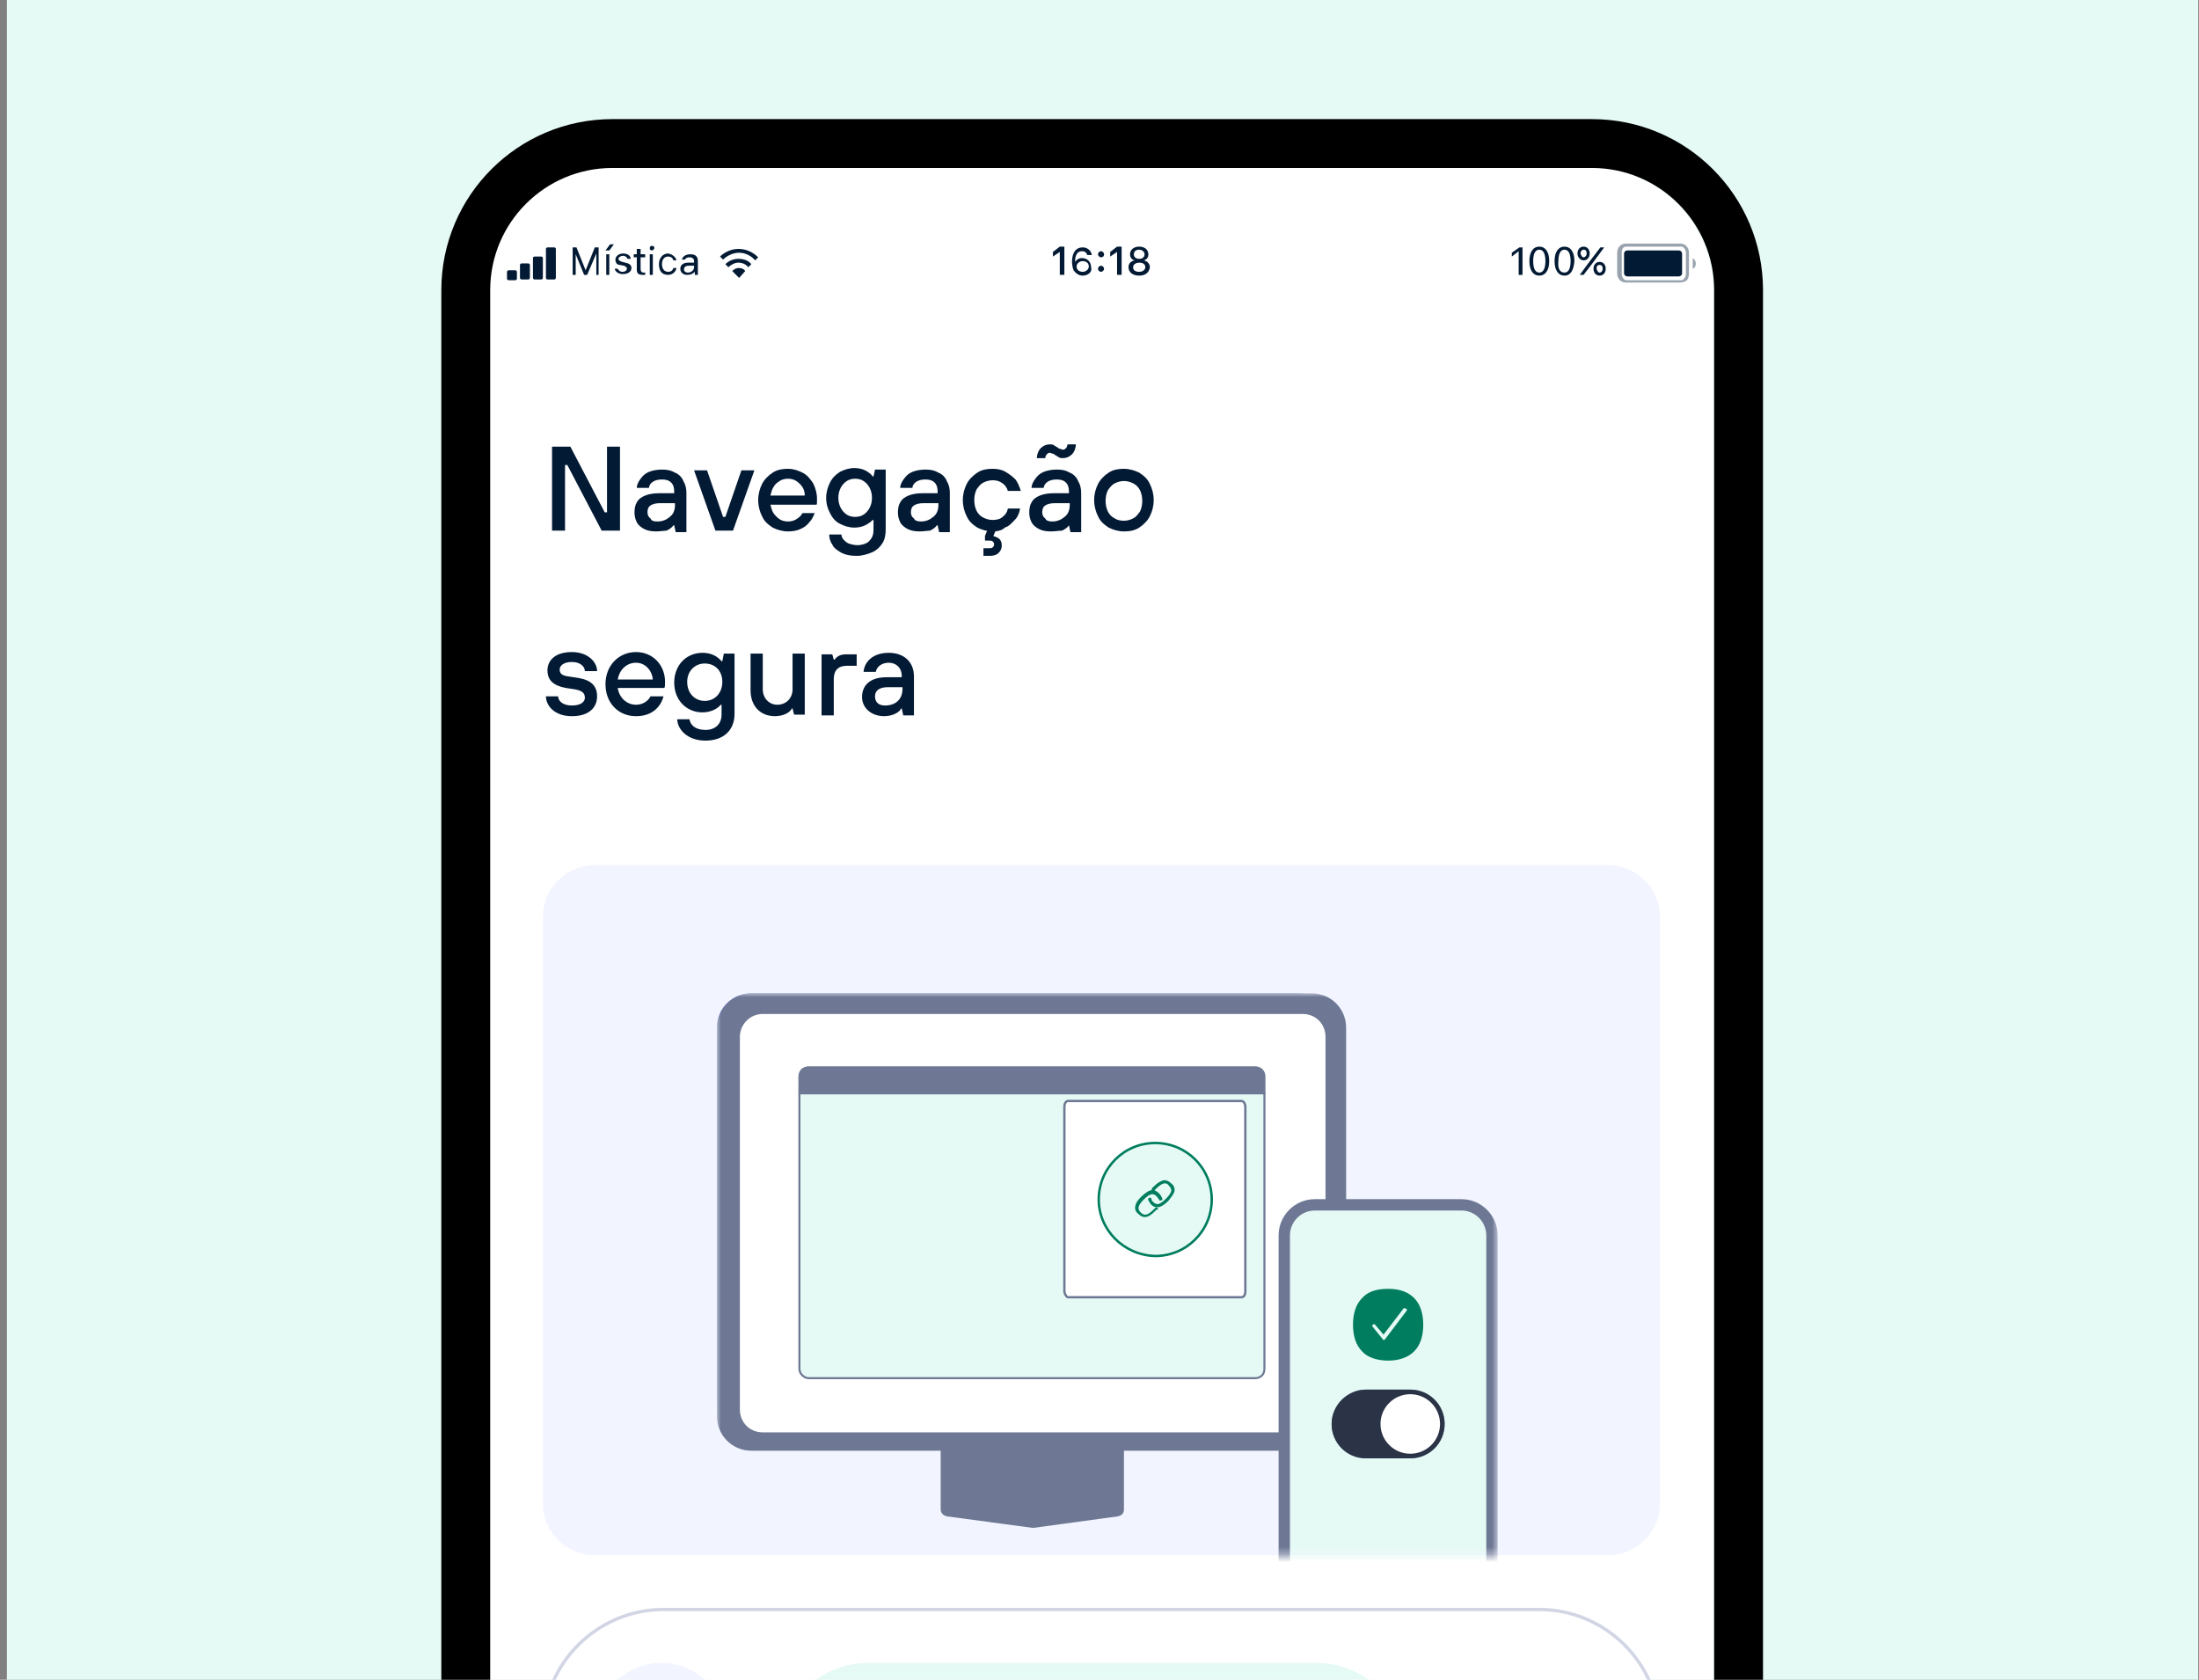
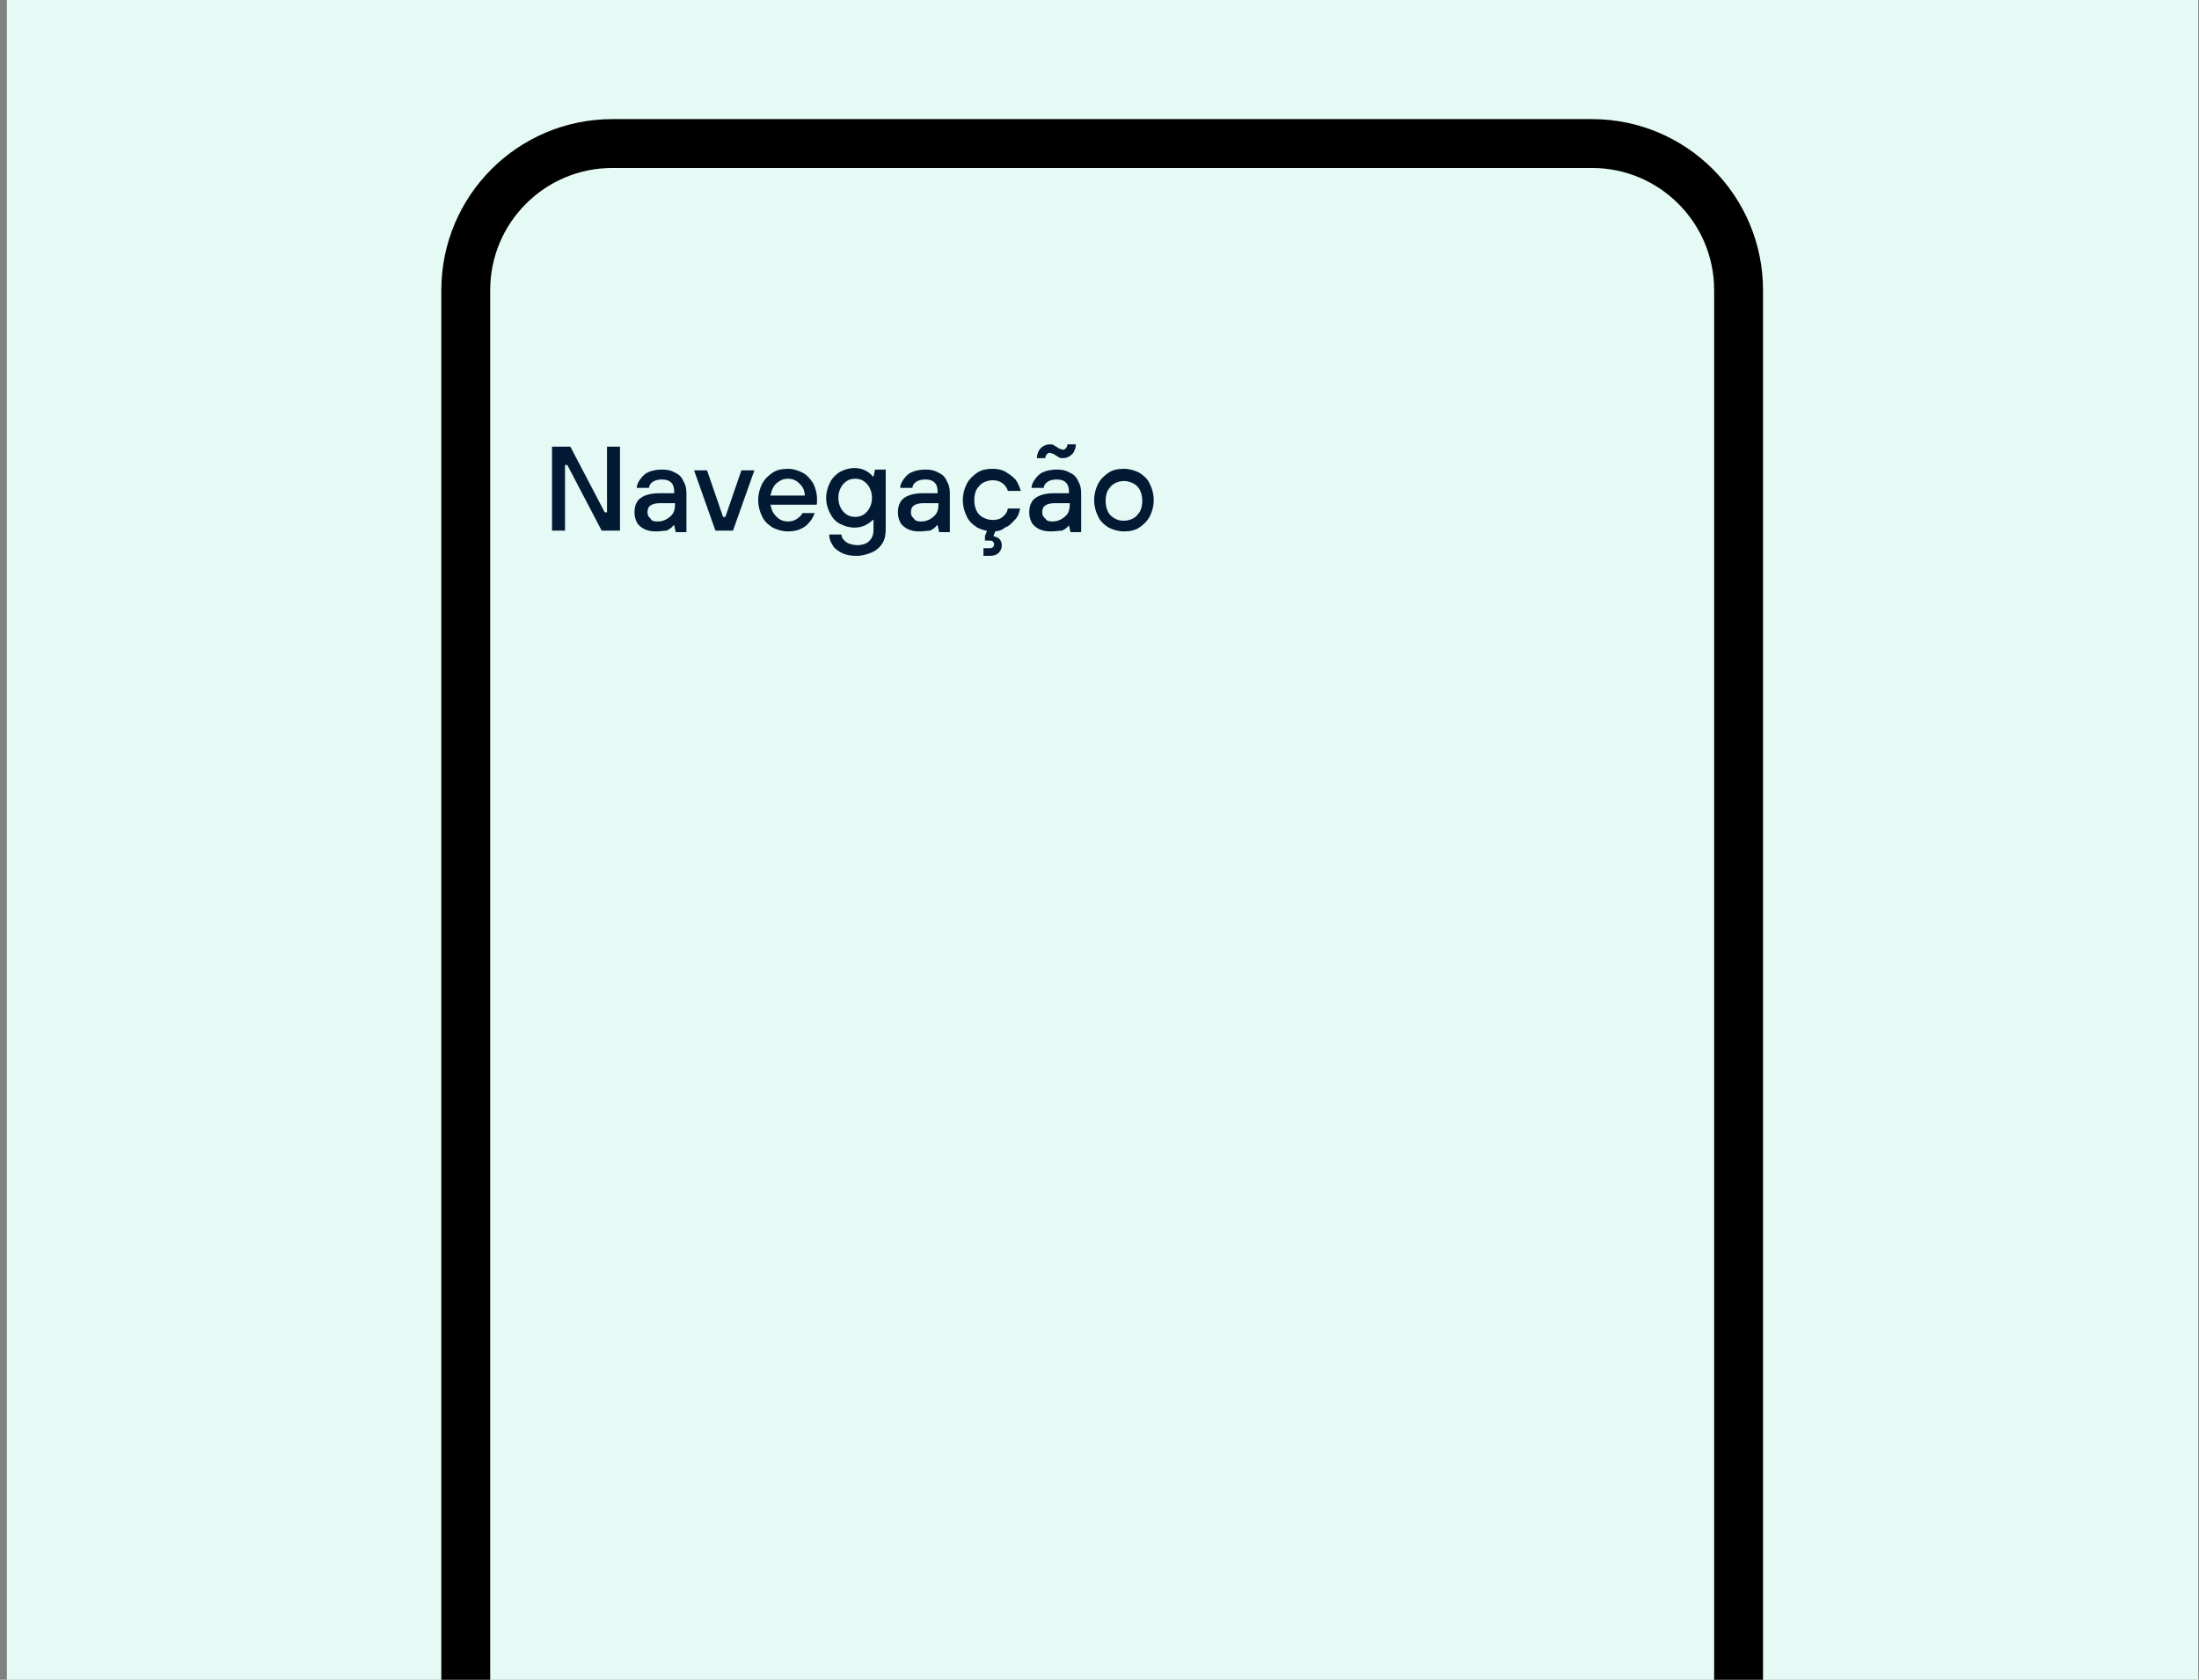
<svg xmlns="http://www.w3.org/2000/svg" enable-background="new 0 0 288 220" viewBox="0 0 288 220">
  <rect x="0" y="0" width="288" height="220" fill="#808080" stroke="none" />
  <clipPath id="a">
    <path d="m.9 0h287v220h-287z" />
  </clipPath>
  <clipPath id="b">
-     <path d="m64.2 38c0-8.8 7.2-16 16-16h128.2c8.8 0 16 7.2 16 16v207.6h-160.2z" />
-   </clipPath>
+     </clipPath>
  <clipPath id="c">
    <path d="m66.4 31.1h51.9v6.8h-51.9z" />
  </clipPath>
  <clipPath id="d">
    <path d="m170.2 31h51.9v7h-51.9z" />
  </clipPath>
  <clipPath id="e">
    <path d="m211.8 31.9h10.2v5.1h-10.2z" />
  </clipPath>
  <mask id="f" height="85.8" maskUnits="userSpaceOnUse" width="102.3" x="93.9" y="130.1">
    <path d="m77.9 113.3h132.7c3.8 0 6.8 3.1 6.8 6.8v76.8c0 3.8-3.1 6.8-6.8 6.8h-132.7c-3.8 0-6.8-3.1-6.8-6.8v-76.8c-0-3.7 3-6.8 6.8-6.8z" fill="#f2f4ff" />
  </mask>
  <clipPath id="g">
    <path d="m178.9 182h5.8c2.5 0 4.5 2 4.5 4.5 0 2.5-2 4.5-4.5 4.5h-5.8c-2.5 0-4.5-2-4.5-4.5 0-2.5 2.1-4.5 4.5-4.5z" />
  </clipPath>
  <clipPath id="h">
-     <path d="m178.9 182h5.8c2.5 0 4.5 2 4.5 4.5 0 2.5-2 4.5-4.5 4.5h-5.8c-2.5 0-4.5-2-4.5-4.5 0-2.5 2.1-4.5 4.5-4.5z" />
-   </clipPath>
+     </clipPath>
  <clipPath id="i">
    <path d="m79.8 217.8h13.7c.9 0 1.7.8 1.7 1.7v13.7c0 .9-.8 1.7-1.7 1.7h-13.7c-.9 0-1.7-.8-1.7-1.7v-13.7c0-.9.8-1.7 1.7-1.7z" />
  </clipPath>
  <path d="m.9 0h287v220h-287z" fill="#e5faf5" />
  <g clip-path="url(#a)">
    <g clip-path="url(#b)">
      <path d="m64.2 38c0-8.8 7.2-16 16-16h128.2c8.8 0 16 7.2 16 16v207.6h-160.2z" fill="#fff" />
      <g fill="#031a34">
        <g clip-path="url(#c)">
          <path clip-rule="evenodd" d="m71.7 32.4c-.1 0-.2.1-.2.2v3.8c0 .1.1.2.2.2h.9c.1 0 .2-.1.2-.2v-3.8c0-.1-.1-.2-.2-.2zm-1.7 1.2c-.1 0-.2.1-.2.2v2.6c0 .1.1.2.2.2h.9c.1 0 .2-.1.2-.2v-2.6c0-.1-.1-.2-.2-.2zm-1.9 1.1c0-.1.1-.2.2-.2h.9c.1 0 .2.1.2.2v1.7c0 .1-.1.2-.2.2h-.9c-.1 0-.2-.1-.2-.2zm-1.5.7c-.1 0-.2.1-.2.2v.9c0 .1.1.2.2.2h.9c.1 0 .2-.1.2-.2v-.9c0-.1-.1-.2-.2-.2z" fill-rule="evenodd" />
          <path d="m78.5 36h-.4v-2.8l-1.2 2.8h-.4l-1.1-2.7v2.7h-.4v-3.6h.5l1.2 3 1.2-3h.5v3.6zm.9 0v-2.7h.4v2.7zm.4-3.2h-.5l.6-.8h.5zm.8 1.2c0-.4.4-.8 1-.8s1 .3 1 .7h-.4c-.1-.2-.3-.4-.6-.4s-.6.2-.6.4.2.3.5.4l.4.1c.5.1.8.3.8.7 0 .5-.5.8-1.1.8s-1-.3-1.1-.7h.4c.1.2.3.4.6.4.4 0 .6-.2.6-.4s-.1-.3-.4-.4l-.5-.1c-.4 0-.6-.3-.6-.7zm2.9-1.4h.4v.7h.6v.4h-.6v1.5c0 .3.1.5.4.5h.2v.3c-.1 0-.2 0-.3 0-.6 0-.8-.2-.8-.7v-1.6h-.4v-.4h.4v-.7zm1.6 3.4v-2.7h.4v2.7zm.3-3.2c-.2 0-.3-.1-.3-.3s.1-.3.3-.3.3.1.3.3c0 .1-.2.3-.3.3zm3.2 1.3h-.4c-.1-.3-.3-.5-.7-.5-.5 0-.8.4-.8 1s.3 1 .8 1c.4 0 .6-.2.7-.5h.4c-.1.5-.5.9-1.1.9-.8 0-1.2-.5-1.2-1.4 0-.8.5-1.4 1.2-1.4.6.1 1 .5 1.1.9zm1.5 1.6c.4 0 .8-.3.8-.7v-.2h-.7c-.4 0-.6.2-.6.4-.1.3.2.5.5.5zm-.1.3c-.5 0-.9-.3-.9-.8s.4-.8 1-.8h.8v-.2c0-.3-.2-.5-.6-.5-.3 0-.5.1-.6.3h-.4c.1-.4.5-.7 1.1-.7.7 0 1 .3 1 .9v1.8h-.4v-.4c-.3.3-.6.4-1 .4z" />
          <path clip-rule="evenodd" d="m96.7 32.6c1 0 1.9.4 2.6 1.1l-.4.4c-.5-.6-1.3-1-2.1-1s-1.6.4-2.1.9l-.4-.4c.5-.5 1.4-1 2.4-1zm1.7 2c-.4-.5-1-.7-1.7-.7s-1.3.3-1.7.7l.4.4c.3-.3.8-.6 1.3-.6s1 .2 1.3.6zm-.8.9c-.2-.3-.5-.4-.9-.4-.3 0-.6.2-.8.4l.9.9z" fill-rule="evenodd" />
        </g>
        <path d="m138.8 36v-3l-.9.6v-.6l.9-.7h.6v3.7zm3 .1c-.5 0-.9-.3-1.2-.7-.1-.3-.2-.7-.2-1.1 0-1.2.5-1.9 1.4-1.9.6 0 1.1.4 1.2 1h-.6c-.1-.3-.3-.5-.7-.5-.6 0-.9.5-.9 1.4.2-.3.5-.5.9-.5.7 0 1.2.5 1.2 1.2.2.6-.4 1.1-1.1 1.1zm0-.5c.4 0 .8-.3.8-.7s-.3-.7-.8-.7c-.4 0-.8.3-.8.7s.3.7.8.7zm2.4 0c-.2 0-.4-.2-.4-.4s.2-.4.4-.4.4.2.4.4-.2.4-.4.4zm0-1.9c-.2 0-.4-.2-.4-.4s.2-.4.4-.4.4.2.4.4c0 .3-.2.4-.4.4zm2.1 2.3v-3l-.9.6v-.6l.9-.7h.6v3.7zm2.9.1c-.8 0-1.4-.4-1.4-1.1 0-.5.3-.8.8-.9-.4-.1-.6-.4-.6-.8 0-.6.5-1 1.2-1s1.2.4 1.2 1c0 .4-.2.7-.6.8.5.1.8.5.8.9-.1.7-.6 1.1-1.4 1.1zm0-.5c.5 0 .8-.3.8-.6 0-.4-.3-.6-.8-.6s-.8.3-.8.6c0 .4.3.6.8.6zm0-1.7c.4 0 .7-.2.7-.6 0-.3-.3-.6-.7-.6s-.7.2-.7.6.3.6.7.6z" />
        <g clip-path="url(#d)">
          <path d="m198.9 36v-3.1l-.9.7v-.5l1-.7h.4v3.6zm2.7.1c-.8 0-1.3-.7-1.3-1.9s.5-1.9 1.3-1.9 1.3.7 1.3 1.9-.5 1.9-1.3 1.9zm0-.4c.5 0 .8-.5.8-1.5s-.3-1.5-.8-1.5-.8.5-.8 1.5.3 1.5.8 1.5zm3.3.4c-.8 0-1.3-.7-1.3-1.9s.5-1.9 1.3-1.9 1.3.7 1.3 1.9c-.1 1.2-.5 1.9-1.3 1.9zm0-.4c.5 0 .8-.5.8-1.5s-.3-1.5-.8-1.5-.8.5-.8 1.5c-.1 1 .2 1.5.8 1.5zm3.3-2.5c0 .5-.3.9-.8.9-.4 0-.8-.4-.8-.9s.3-.9.8-.9.8.4.8.9zm-.8.5c.2 0 .4-.2.4-.5s-.1-.5-.4-.5c-.2 0-.4.2-.4.5.1.3.2.5.4.5zm0 2.3h-.5l1.4-1.9 1.3-1.7h.5l-1.4 1.9zm2.9-.8c0 .5-.3.9-.8.9s-.8-.4-.8-.9.3-.9.8-.9.8.4.8.9zm-.8.5c.2 0 .4-.2.4-.5s-.1-.5-.4-.5-.4.2-.4.5c.1.3.2.5.4.5z" />
          <g clip-path="url(#e)" clip-rule="evenodd" fill-rule="evenodd" opacity=".405">
            <path d="m221.7 35.2c.3-.1.4-.4.4-.7s-.2-.6-.4-.7z" />
            <path d="m211.8 35.8c0 .7.5 1.2 1.1 1.2h7.2c.2 0 .5-.1.7-.2.3-.2.4-.6.4-1v-2.7c0-.7-.5-1.2-1.1-1.2h-7.2c-.6 0-1.1.5-1.1 1.2zm9 .1v-2.8c0-.4-.3-.8-.6-.8h-7.2c-.4 0-.6.3-.6.8v2.8c0 .4.3.8.6.8h7.3c.2-.1.5-.4.5-.8z" />
          </g>
          <path d="m213.1 32.8h6.8c.2 0 .4.2.4.4v2.6c0 .2-.2.4-.4.4h-6.8c-.2 0-.4-.2-.4-.4v-2.6c0-.2.2-.4.4-.4z" />
        </g>
      </g>
      <path d="m64.2 48.2h160v54.8h-160z" fill="#fff" />
      <path d="m74.9 93.8c-2.3 0-3.4-1.4-3.4-2.6h1.6c0 .6.6 1.2 1.8 1.2s1.7-.5 1.7-1c0-.6-.3-.9-1.2-1.1l-1.3-.2c-1.6-.3-2.4-1-2.4-2.3s1-2.4 3.2-2.4c2.1 0 3.3 1.3 3.3 2.5h-1.6c0-.6-.6-1.2-1.7-1.2s-1.6.5-1.6 1 .3.8 1.2.9l1.3.2c1.7.3 2.4 1.1 2.4 2.4 0 1.5-1.1 2.6-3.3 2.6zm8.4 0c-2.3 0-4-1.7-4-4.2 0-2.4 1.7-4.2 4-4.2 2.2 0 3.8 1.7 3.8 3.9 0 .4 0 .7-.1.8h-6.1c.2 1.3 1.2 2.2 2.4 2.2.9 0 1.6-.5 1.9-1.1h1.7c-.4 1.5-1.6 2.6-3.6 2.6zm-2.4-4.8h4.6c-.1-1.2-1-2.2-2.2-2.2-1.3 0-2.2 1-2.4 2.2zm11.5 8c-2.5 0-3.7-1.6-3.7-2.8h1.6c.1.7.7 1.4 2.1 1.4 1.3 0 2.1-.8 2.1-2v-1.3h-.1c-.5.6-1.4 1-2.4 1-2.1 0-3.7-1.6-3.7-3.9s1.6-3.9 3.7-3.9c1.1 0 1.9.4 2.5 1.1h.1l.2-1h1.4v7.9c0 2.1-1.4 3.5-3.8 3.5zm-.1-5.2c1.3 0 2.3-1 2.3-2.5s-1-2.4-2.3-2.4-2.3 1-2.3 2.4c0 1.5 1 2.5 2.3 2.5zm9.2 2c-1.9 0-3.2-1.3-3.2-3.4v-4.8h1.6v4.7c0 1.1.8 2 1.9 2 1.2 0 2-.9 2-2v-4.7h1.6v8h-1.4l-.2-.8h-.1c-.2.5-1.1 1-2.2 1zm7.7-.1h-1.6v-8h1.4l.2.7h.1c.3-.4.7-.7 1.5-.7h1.4v1.5h-1.3c-1.1 0-1.7.6-1.7 1.7zm6.6.1c-1.7 0-2.9-1.1-2.9-2.5 0-1.5 1-2.6 3.2-2.6h2v-.2c0-1-.7-1.7-1.7-1.7s-1.6.6-1.7 1.2h-1.6c.1-1.3 1.2-2.5 3.3-2.5 2 0 3.3 1.2 3.3 3.1v5.1h-1.4l-.2-.9h-.1c-.1.4-1 1-2.2 1zm.1-1.4c1.4 0 2.3-.8 2.3-2.2v-.2h-1.9c-1.2 0-1.7.5-1.7 1.2s.4 1.2 1.3 1.2z" fill="#031a34" />
      <path d="m77.9 113.3h132.7c3.8 0 6.8 3.1 6.8 6.8v76.8c0 3.8-3.1 6.8-6.8 6.8h-132.7c-3.8 0-6.8-3.1-6.8-6.8v-76.8c-0-3.7 3-6.8 6.8-6.8z" fill="#f2f4ff" />
      <g mask="url(#f)">
        <path d="m126.2 187.6h9.1 8.9v8.1c0 .4-.3.8-.7.9l-8 1.4c-.1 0-.2 0-.3 0l-8.2-1.4c-.4-.1-.7-.4-.7-.9v-8.1z" fill="#495bff" />
        <path d="m123.2 189.6h12.1 11.9v8.1c0 .5-.3.8-.8.9l-11 1.5c-.1 0-.2 0-.2 0l-11.2-1.5c-.4-.1-.8-.4-.8-.9z" fill="#6e7894" />
        <path d="m98.4 130.1h71.6c2.5 0 4.5 2 4.5 4.5v48.5c0 2.5-2 4.5-4.5 4.5h-71.6c-2.5 0-4.5-2-4.5-4.5v-48.5c0-2.5 2-4.5 4.5-4.5z" fill="#495bff" />
        <path d="m98.4 130.1h73.4c2.5 0 4.5 2 4.5 4.5v50.9c0 2.5-2 4.5-4.5 4.5h-73.4c-2.5 0-4.5-2-4.5-4.5v-50.9c0-2.5 2-4.5 4.5-4.5z" fill="#6e7894" />
        <path d="m99.9 132.8h70.7c1.7 0 3 1.3 3 3v48.8c0 1.7-1.3 3-3 3h-70.7c-1.7 0-3-1.3-3-3v-48.8c0-1.6 1.3-3 3-3z" fill="#fff" />
        <path d="m105.9 180.5h58.5c.7 0 1.2-.5 1.2-1.2v-38.3c0-.7-.5-1.2-1.2-1.2h-58.5c-.7 0-1.2.5-1.2 1.2v38.3c0 .6.6 1.2 1.2 1.2z" fill="#e5faf5" />
        <path d="m105.9 143.2h58.5c.7 0 1.2 0 1.2-.1v-2.4c0-.4-.5-1-1.2-1h-58.5c-.7 0-1.2.4-1.2 1.1v2.3c0 .1.6.1 1.2.1z" fill="#6e7894" />
        <path d="m105.9 180.5h58.5c.7 0 1.2-.5 1.2-1.2v-38.3c0-.7-.5-1.2-1.2-1.2h-58.5c-.7 0-1.2.5-1.2 1.2v38.3c0 .6.6 1.2 1.2 1.2z" style="fill:none;stroke:#6e7894;stroke-width:.267;stroke-linecap:round;stroke-linejoin:round;stroke-miterlimit:10" />
        <path d="m165.6 143.2h-60.9" style="fill:none;stroke:#6e7894;stroke-width:.267;stroke-linecap:round;stroke-linejoin:round;stroke-miterlimit:10" />
-         <path d="m139.9 169.9h22.7c.3 0 .5-.3.5-.8v-24.1c0-.4-.2-.8-.5-.8h-22.7c-.3 0-.5.3-.5.8v24.2c.1.4.3.7.5.7z" fill="#fff" />
+         <path d="m139.9 169.9h22.7c.3 0 .5-.3.5-.8v-24.1c0-.4-.2-.8-.5-.8h-22.7c-.3 0-.5.3-.5.8v24.2c.1.4.3.7.5.7" fill="#fff" />
        <path d="m139.9 169.9h22.7c.3 0 .5-.3.5-.8v-24.1c0-.4-.2-.8-.5-.8h-22.7c-.3 0-.5.3-.5.8v24.2c.1.4.3.7.5.7z" style="fill:none;stroke:#6e7894;stroke-width:.304;stroke-linecap:round;stroke-linejoin:round;stroke-miterlimit:10" />
        <path d="m143.8 157.1c0-4.2 3.4-7.5 7.5-7.5 4.2 0 7.5 3.4 7.5 7.5 0 4.2-3.4 7.5-7.5 7.5-4.2 0-7.5-3.4-7.5-7.5z" fill="#e5faf5" />
        <path d="m143.9 157.1c0-4.1 3.3-7.4 7.4-7.4 4.1 0 7.4 3.3 7.4 7.4 0 4.1-3.3 7.4-7.4 7.4-4.1-.1-7.4-3.4-7.4-7.4z" fill="none" stroke="#007d5e" stroke-width=".32" />
        <path d="m153.8 156.1c.1-.4 0-.8-.4-1.1-.3-.3-.7-.5-1.1-.4-.3.1-.7.3-1.2.8-.1.1-.2.2-.2.2-.1.1-.1.2 0 .3s.2.1.3 0 .1-.1.2-.2c.4-.4.7-.6 1-.7.2 0 .4-.1.7.3.3.3.3.5.3.7-.1.3-.3.6-.7 1s-.7.6-1 .7c-.2 0-.4 0-.7-.3-.1-.1-.2-.2-.2-.4 0-.1-.2-.2-.3-.1-.1 0-.2.2-.1.3.1.2.2.3.3.5.3.3.5.4.8.4h.3c.3-.1.7-.3 1.2-.8.4-.5.7-.9.8-1.2zm-2.2 2.1c-.1-.1-.2-.1-.3 0s-.1.1-.2.2c-.9.9-1.3.8-1.7.4s-.5-.8.4-1.7 1.3-.8 1.7-.4c.1.1.2.3.3.4 0 .1.1.2.3.1.1 0 .2-.1.1-.3s-.2-.4-.4-.6c-.8-.8-1.4-.4-2.3.4-.5.5-.7.8-.8 1.2s0 .8.4 1.1c.3.3.6.4.8.4.5 0 .9-.3 1.4-.8l.2-.2c.2.1.2-.1.1-.2z" fill="#007d5e" />
        <path d="m172.2 157.8h19.2c2.2 0 4 1.8 4 4v49.3c0 2.2-1.8 4-4 4h-19.2c-2.2 0-4-1.8-4-4v-49.3c0-2.2 1.8-4 4-4z" fill="#e5faf5" />
        <path d="m172.2 157.8h19.2c2.2 0 4 1.8 4 4v49.3c0 2.2-1.8 4-4 4h-19.2c-2.2 0-4-1.8-4-4v-49.3c0-2.2 1.8-4 4-4z" fill="none" stroke="#6e7894" stroke-width="1.488" />
        <g clip-path="url(#g)">
          <g clip-path="url(#h)">
            <path d="m178.9 182h5.8c2.5 0 4.5 2 4.5 4.5 0 2.5-2 4.5-4.5 4.5h-5.8c-2.5 0-4.5-2-4.5-4.5 0-2.5 2.1-4.5 4.5-4.5z" fill="#6e7894" />
-             <path d="m174.4 182h14.8v9h-14.8z" fill="#2b3447" />
            <circle cx="184.7" cy="186.5" fill="#fff" r="3.9" />
            <circle cx="184.7" cy="186.5" fill="none" r="4" stroke="#000" stroke-opacity=".04" stroke-width=".145" />
          </g>
        </g>
        <path d="m181.8 168.8c1.5 0 2.6.4 3.4 1.2s1.2 2 1.2 3.5-.4 2.7-1.2 3.5-2 1.2-3.4 1.2-2.7-.4-3.4-1.2c-.8-.8-1.2-2-1.2-3.5s.4-2.7 1.2-3.5c.8-.9 2-1.2 3.4-1.2zm-.4 6.6 2.8-3.7c.1-.1.1-.3-.1-.3-.1-.1-.3-.1-.3 0l-2.6 3.4-1.1-1.3c-.1-.1-.2-.1-.3 0s-.1.2 0 .3l1.3 1.6c0 .1.1.1.2.1-.1 0 0 0 .1-.1z" fill="#007d5e" />
      </g>
-       <path d="m71.1 226.6c0-8.7 7.1-15.8 15.8-15.8h114.7c8.7 0 15.8 7.1 15.8 15.8v79.6c0 8.7-7.1 15.8-15.8 15.8h-114.7c-8.7 0-15.8-7.1-15.8-15.8z" fill="#fff" />
      <path d="m71.1 226.6c0-8.7 7.1-15.8 15.8-15.8h114.7c8.7 0 15.8 7.1 15.8 15.8v79.6c0 8.7-7.1 15.8-15.8 15.8h-114.7c-8.7 0-15.8-7.1-15.8-15.8z" fill="none" stroke="#d1d5e4" stroke-width=".427" />
      <g clip-path="url(#i)">
        <path d="m86.6 217.8c4.7 0 8.5 3.8 8.5 8.5 0 4.7-3.8 8.5-8.5 8.5-4.7 0-8.5-3.8-8.5-8.5 0-4.7 3.8-8.5 8.5-8.5z" fill="#f2f4ff" />
      </g>
      <path d="m113.7 217.8h58.7c6.5 0 11.7 5.2 11.7 11.7 0 6.5-5.2 11.7-11.7 11.7h-58.7c-6.5 0-11.7-5.2-11.7-11.7 0-6.4 5.2-11.7 11.7-11.7z" fill="#e5faf5" />
    </g>
    <path d="m224.5 248.8h3.2v-3.2-207.6c0-10.6-8.6-19.2-19.2-19.2h-128.3c-10.6 0-19.2 8.6-19.2 19.2v207.6 3.2h3.2z" fill="none" stroke="#000" stroke-width="6.399" />
  </g>
  <g fill="#031a34">
    <path d="m72.3 69.5v-11h2.4l4.5 8.6h.3v-8.6h1.7v11h-2.4l-4.5-8.6h-.3v8.6z" />
    <path d="m85.9 69.6c-.6 0-1.1-.1-1.5-.3s-.8-.5-1-.9-.3-.8-.3-1.3.1-1 .3-1.3c.2-.4.6-.7 1.1-.9s1.1-.3 1.8-.3h2v-.2c0-.5-.1-.9-.4-1.2s-.7-.4-1.2-.4-.9.1-1.2.3-.5.5-.5.8h-1.6c0-.4.2-.8.5-1.2s.6-.7 1.1-.9 1.1-.3 1.7-.3c.7 0 1.2.1 1.7.4.5.2.9.6 1.1 1.1.3.5.4 1 .4 1.6v5.1h-1.4l-.2-.9h-.1c-.2.3-.5.5-.9.7-.3 0-.8.1-1.4.1zm.2-1.3c.5 0 .8-.1 1.2-.3.3-.2.6-.4.8-.7s.3-.7.3-1.1v-.3h-1.9c-.6 0-1 .1-1.3.3s-.4.5-.4.9c0 .3.1.6.4.8.1.3.4.4.9.4z" />
    <path d="m93.7 69.5-2.8-7.9h1.7l2.1 6.1h.3l2.1-6.1h1.7l-2.8 7.9z" />
    <path d="m103.2 69.6c-.7 0-1.4-.2-2-.5-.6-.4-1.1-.8-1.4-1.5-.3-.6-.5-1.3-.5-2.1s.2-1.5.5-2.1.8-1.1 1.4-1.5 1.3-.5 2-.5 1.3.2 1.9.5 1 .8 1.4 1.4c.3.6.5 1.3.5 2v.5c0 .2 0 .3-.1.3h-6c.1.4.2.8.4 1.1s.5.6.8.8.7.3 1.1.3.8-.1 1.1-.3.6-.4.8-.8h1.6c-.2.5-.4.9-.7 1.2-.3.4-.7.7-1.2.9-.4.2-1 .3-1.6.3zm2.2-4.7c0-.4-.1-.8-.3-1.1s-.5-.6-.8-.8-.7-.3-1.1-.3-.8.1-1.1.3-.6.4-.8.8c-.2.3-.3.7-.4 1.1z" />
    <path d="m112.2 72.8c-.8 0-1.4-.1-2-.4-.5-.3-1-.6-1.2-1.1-.3-.4-.4-.9-.4-1.3h1.6c0 .2.1.5.3.7s.4.4.7.5.7.2 1.1.2c.6 0 1.2-.2 1.5-.5.4-.4.6-.8.6-1.5v-1.3h-.1c-.3.3-.6.5-1 .7s-.9.3-1.4.3c-.7 0-1.3-.2-1.9-.5s-1-.8-1.3-1.4-.5-1.2-.5-2c0-.7.2-1.4.5-2s.7-1 1.3-1.4c.6-.3 1.2-.5 1.9-.5.5 0 1 .1 1.4.3s.8.5 1 .8h.1l.2-.9h1.4v7.8c0 .7-.1 1.3-.4 1.8s-.7.9-1.3 1.2c-.7.3-1.4.5-2.1.5zm-.2-5.1c.4 0 .8-.1 1.1-.3s.6-.5.8-.9.3-.8.3-1.3-.1-.9-.3-1.3-.5-.7-.8-.9-.7-.3-1.1-.3-.8.1-1.1.3-.6.5-.8.9-.3.8-.3 1.3.1.9.3 1.3.5.7.8.9.7.3 1.1.3z" />
    <path d="m120.4 69.6c-.6 0-1.1-.1-1.5-.3s-.8-.5-1-.9-.3-.8-.3-1.3.1-1 .3-1.3c.2-.4.6-.7 1.1-.9s1.1-.3 1.8-.3h2v-.2c0-.5-.1-.9-.4-1.2s-.7-.4-1.2-.4-.9.1-1.2.3-.5.5-.5.8h-1.6c0-.4.2-.8.5-1.2s.6-.7 1.1-.9 1.1-.3 1.7-.3c.7 0 1.2.1 1.7.4.5.2.9.6 1.1 1.1.3.5.4 1 .4 1.6v5.1h-1.4l-.2-.9h-.1c-.2.3-.5.5-.9.7-.3 0-.8.1-1.4.1zm.2-1.3c.5 0 .8-.1 1.2-.3.3-.2.6-.4.8-.7s.3-.7.3-1.1v-.3h-1.9c-.6 0-1 .1-1.3.3s-.4.5-.4.9c0 .3.1.6.4.8.1.3.5.4.9.4z" />
    <path d="m130 69.6c-.7 0-1.4-.2-2-.5-.6-.4-1.1-.8-1.4-1.5-.3-.6-.5-1.3-.5-2.1s.2-1.5.5-2.1.8-1.1 1.4-1.5 1.3-.5 2-.5c.6 0 1.2.1 1.7.4s.9.6 1.3 1c.3.4.5.9.7 1.5h-1.7c-.1-.4-.4-.8-.7-1-.4-.3-.8-.4-1.3-.4-.4 0-.8.1-1.2.3s-.6.5-.9.9c-.2.4-.3.9-.3 1.4s.1 1 .3 1.4.5.7.9.9.8.3 1.2.3c.5 0 1-.1 1.3-.4.4-.3.6-.6.7-1.1h1.6c-.1.6-.3 1.1-.7 1.5s-.7.8-1.3 1c-.4.4-1 .5-1.6.5zm-1.2 3.2v-1h.7c.2 0 .4 0 .5-.1s.2-.2.2-.4-.1-.3-.2-.4-.3-.1-.5-.1h-.5v-.6l.4-1 1 .3-.3.7c.3.1.6.2.8.4s.3.5.3.8c0 .4-.1.7-.4 1s-.7.4-1.2.4z" />
    <path d="m137.6 69.6c-.6 0-1.1-.1-1.5-.3s-.8-.5-1-.9-.3-.8-.3-1.3.1-1 .3-1.3c.2-.4.6-.7 1.1-.9s1.1-.3 1.8-.3h2v-.2c0-.5-.1-.9-.4-1.2s-.7-.4-1.2-.4-.9.1-1.2.3-.5.5-.5.8h-1.6c0-.4.2-.8.5-1.2s.6-.7 1.1-.9 1.1-.3 1.7-.3c.7 0 1.2.1 1.7.4.5.2.9.6 1.1 1.1.3.5.4 1 .4 1.6v5.1h-1.4l-.2-.9c-.2.3-.5.5-.9.7-.4 0-.9.1-1.5.1zm-1.8-9.6c0-.5.2-1 .5-1.3s.7-.5 1.2-.5c.2 0 .4 0 .5.1.2.1.3.2.5.3.1.1.3.2.4.2s.2.1.3.1c.2 0 .3-.1.4-.2s.2-.3.2-.5h1.1c0 .5-.2 1-.5 1.3s-.7.5-1.2.5c-.2 0-.4 0-.5-.1-.2-.1-.3-.2-.5-.3-.1-.1-.3-.2-.4-.2s-.2-.1-.3-.1c-.2 0-.3.1-.4.2s-.2.3-.2.5zm2 8.3c.5 0 .8-.1 1.2-.3.3-.2.6-.4.8-.7s.3-.7.3-1.1v-.3h-1.9c-.6 0-1 .1-1.3.3s-.4.5-.4.9c0 .3.1.6.4.8.1.3.5.4.9.4z" />
    <path d="m147.2 69.6c-.7 0-1.4-.2-2-.5-.6-.4-1.1-.8-1.4-1.5-.3-.6-.5-1.3-.5-2.1s.2-1.5.5-2.1.8-1.1 1.4-1.5 1.3-.5 2-.5 1.4.2 2 .5c.6.4 1.1.8 1.4 1.5.3.6.5 1.3.5 2.1s-.2 1.5-.5 2.1-.8 1.1-1.4 1.5-1.3.5-2 .5zm0-1.4c.4 0 .8-.1 1.2-.3s.6-.5.9-.9c.2-.4.3-.9.3-1.4s-.1-1-.3-1.4-.5-.7-.9-.9-.8-.3-1.2-.3-.8.1-1.2.3-.6.5-.9.9c-.2.4-.3.9-.3 1.4s.1 1 .3 1.4.5.7.9.9c.3.2.7.3 1.2.3z" />
  </g>
</svg>